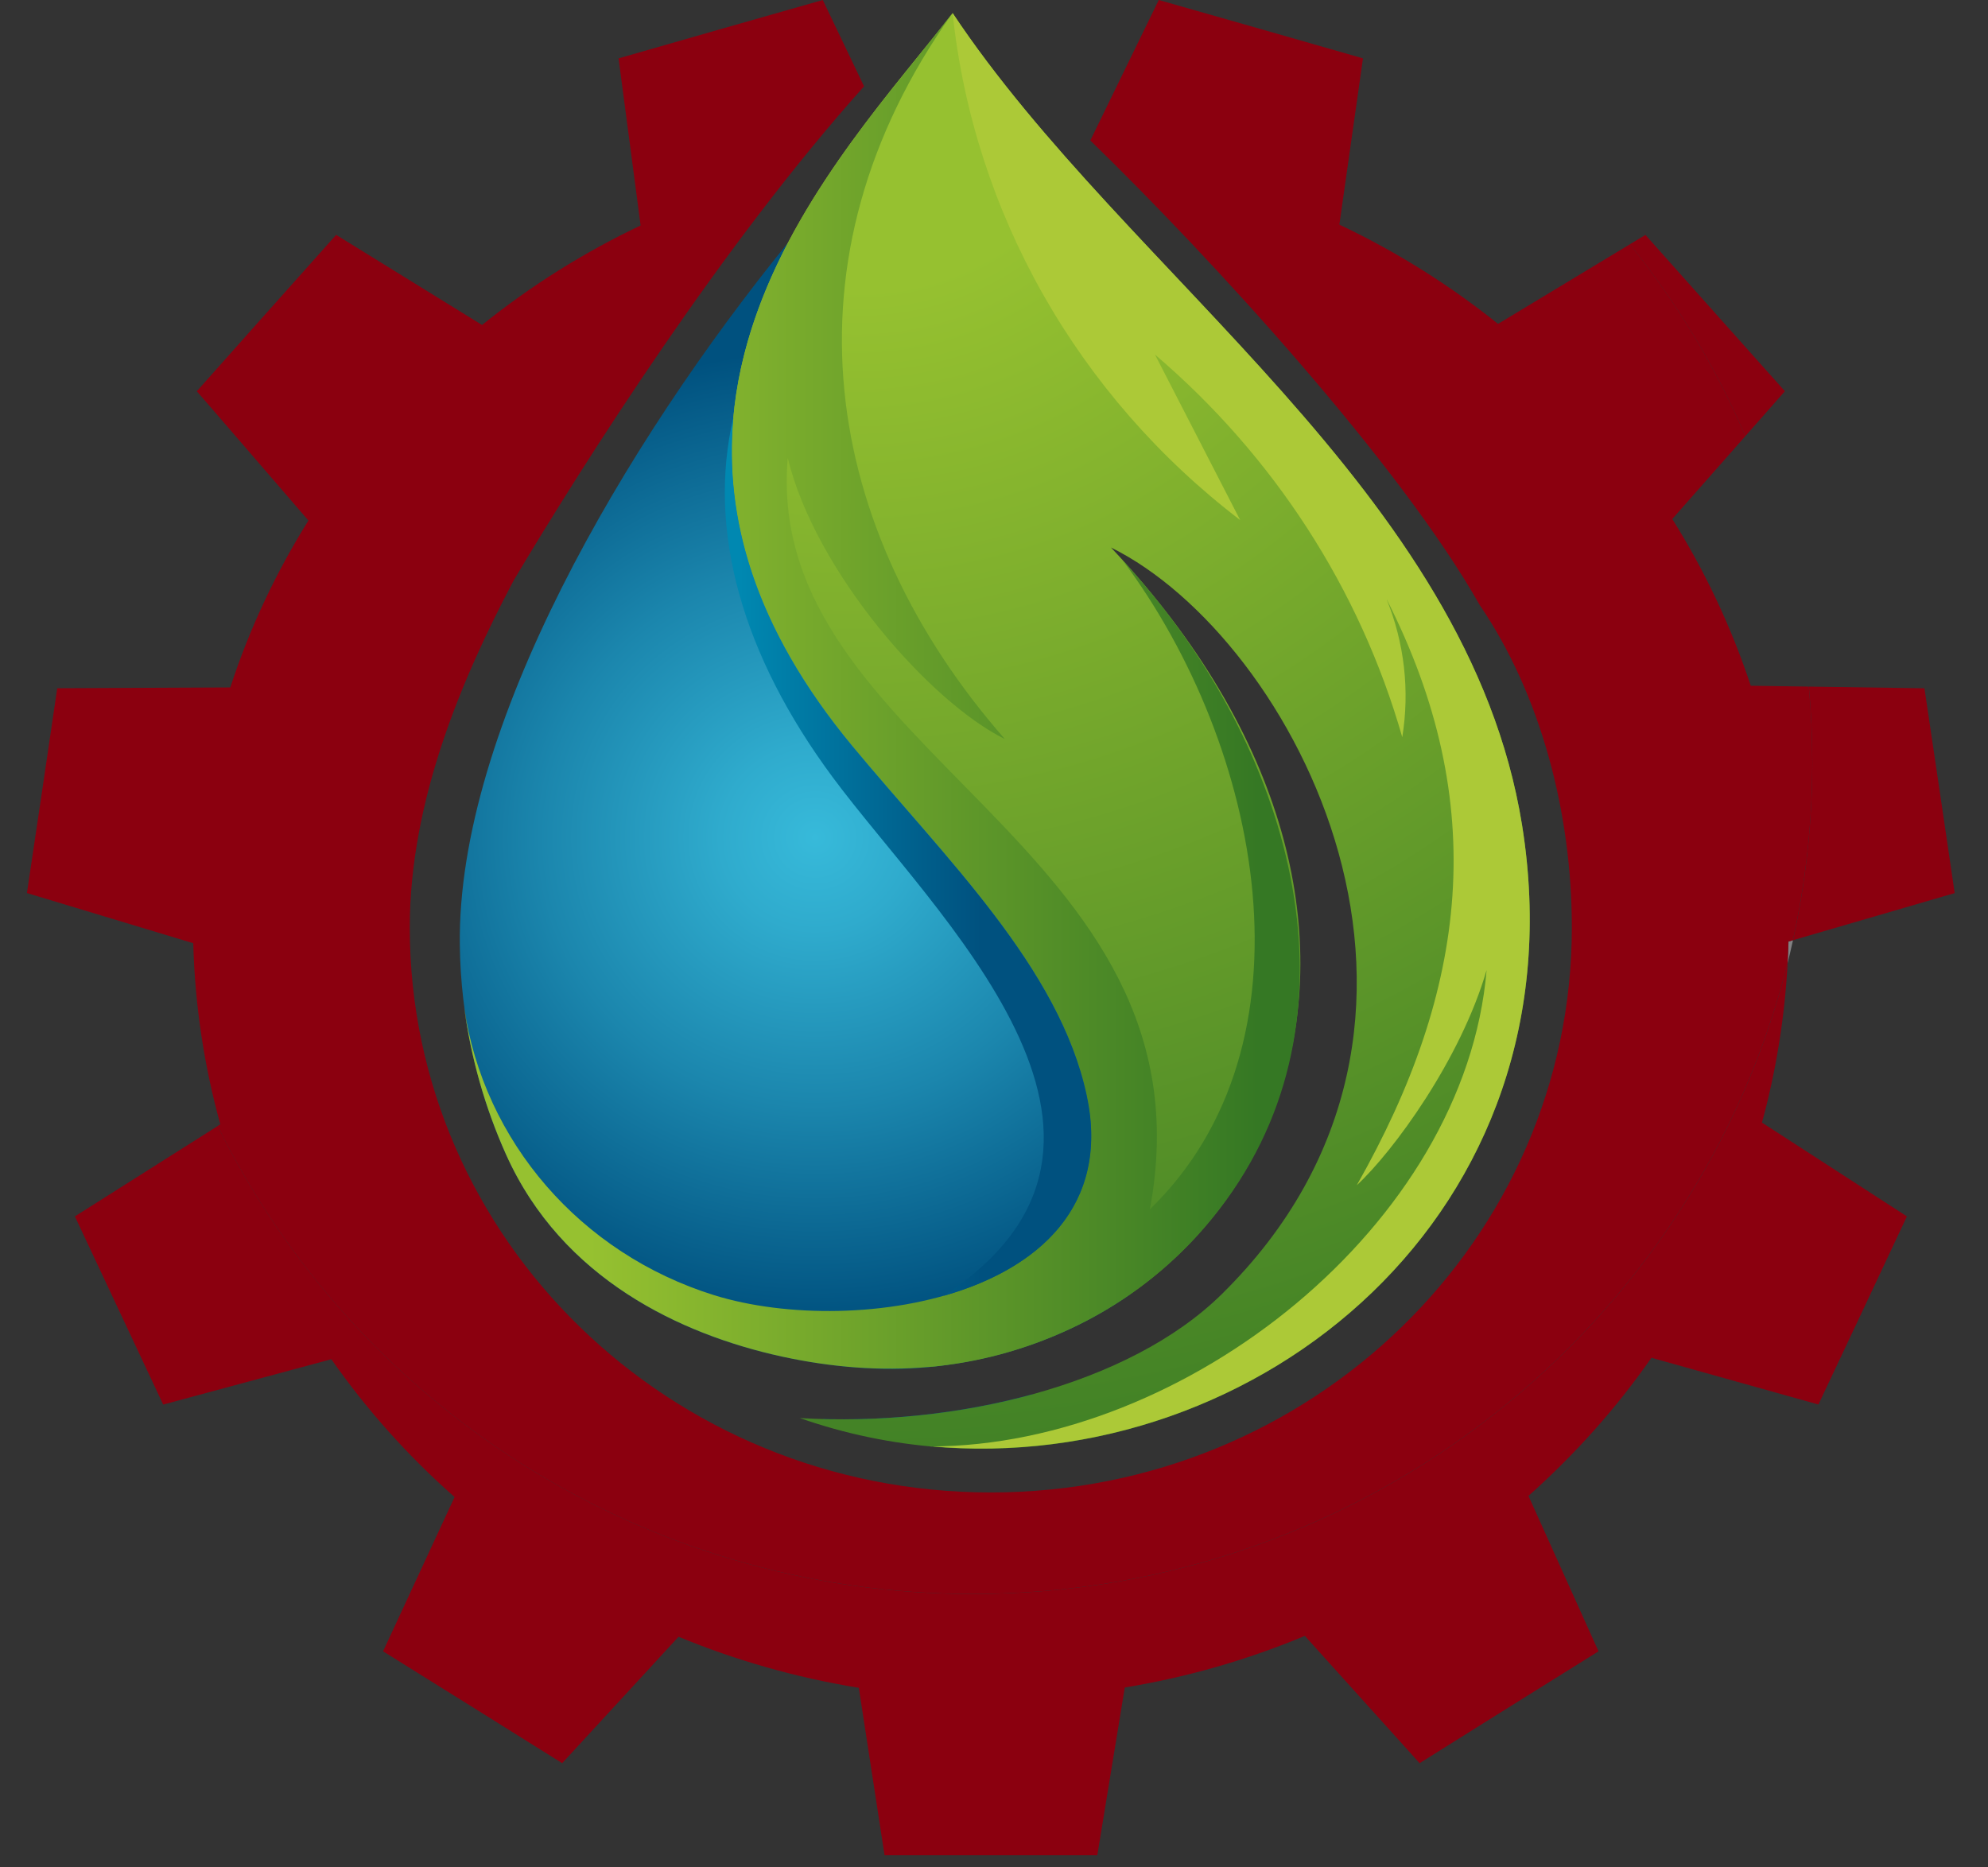
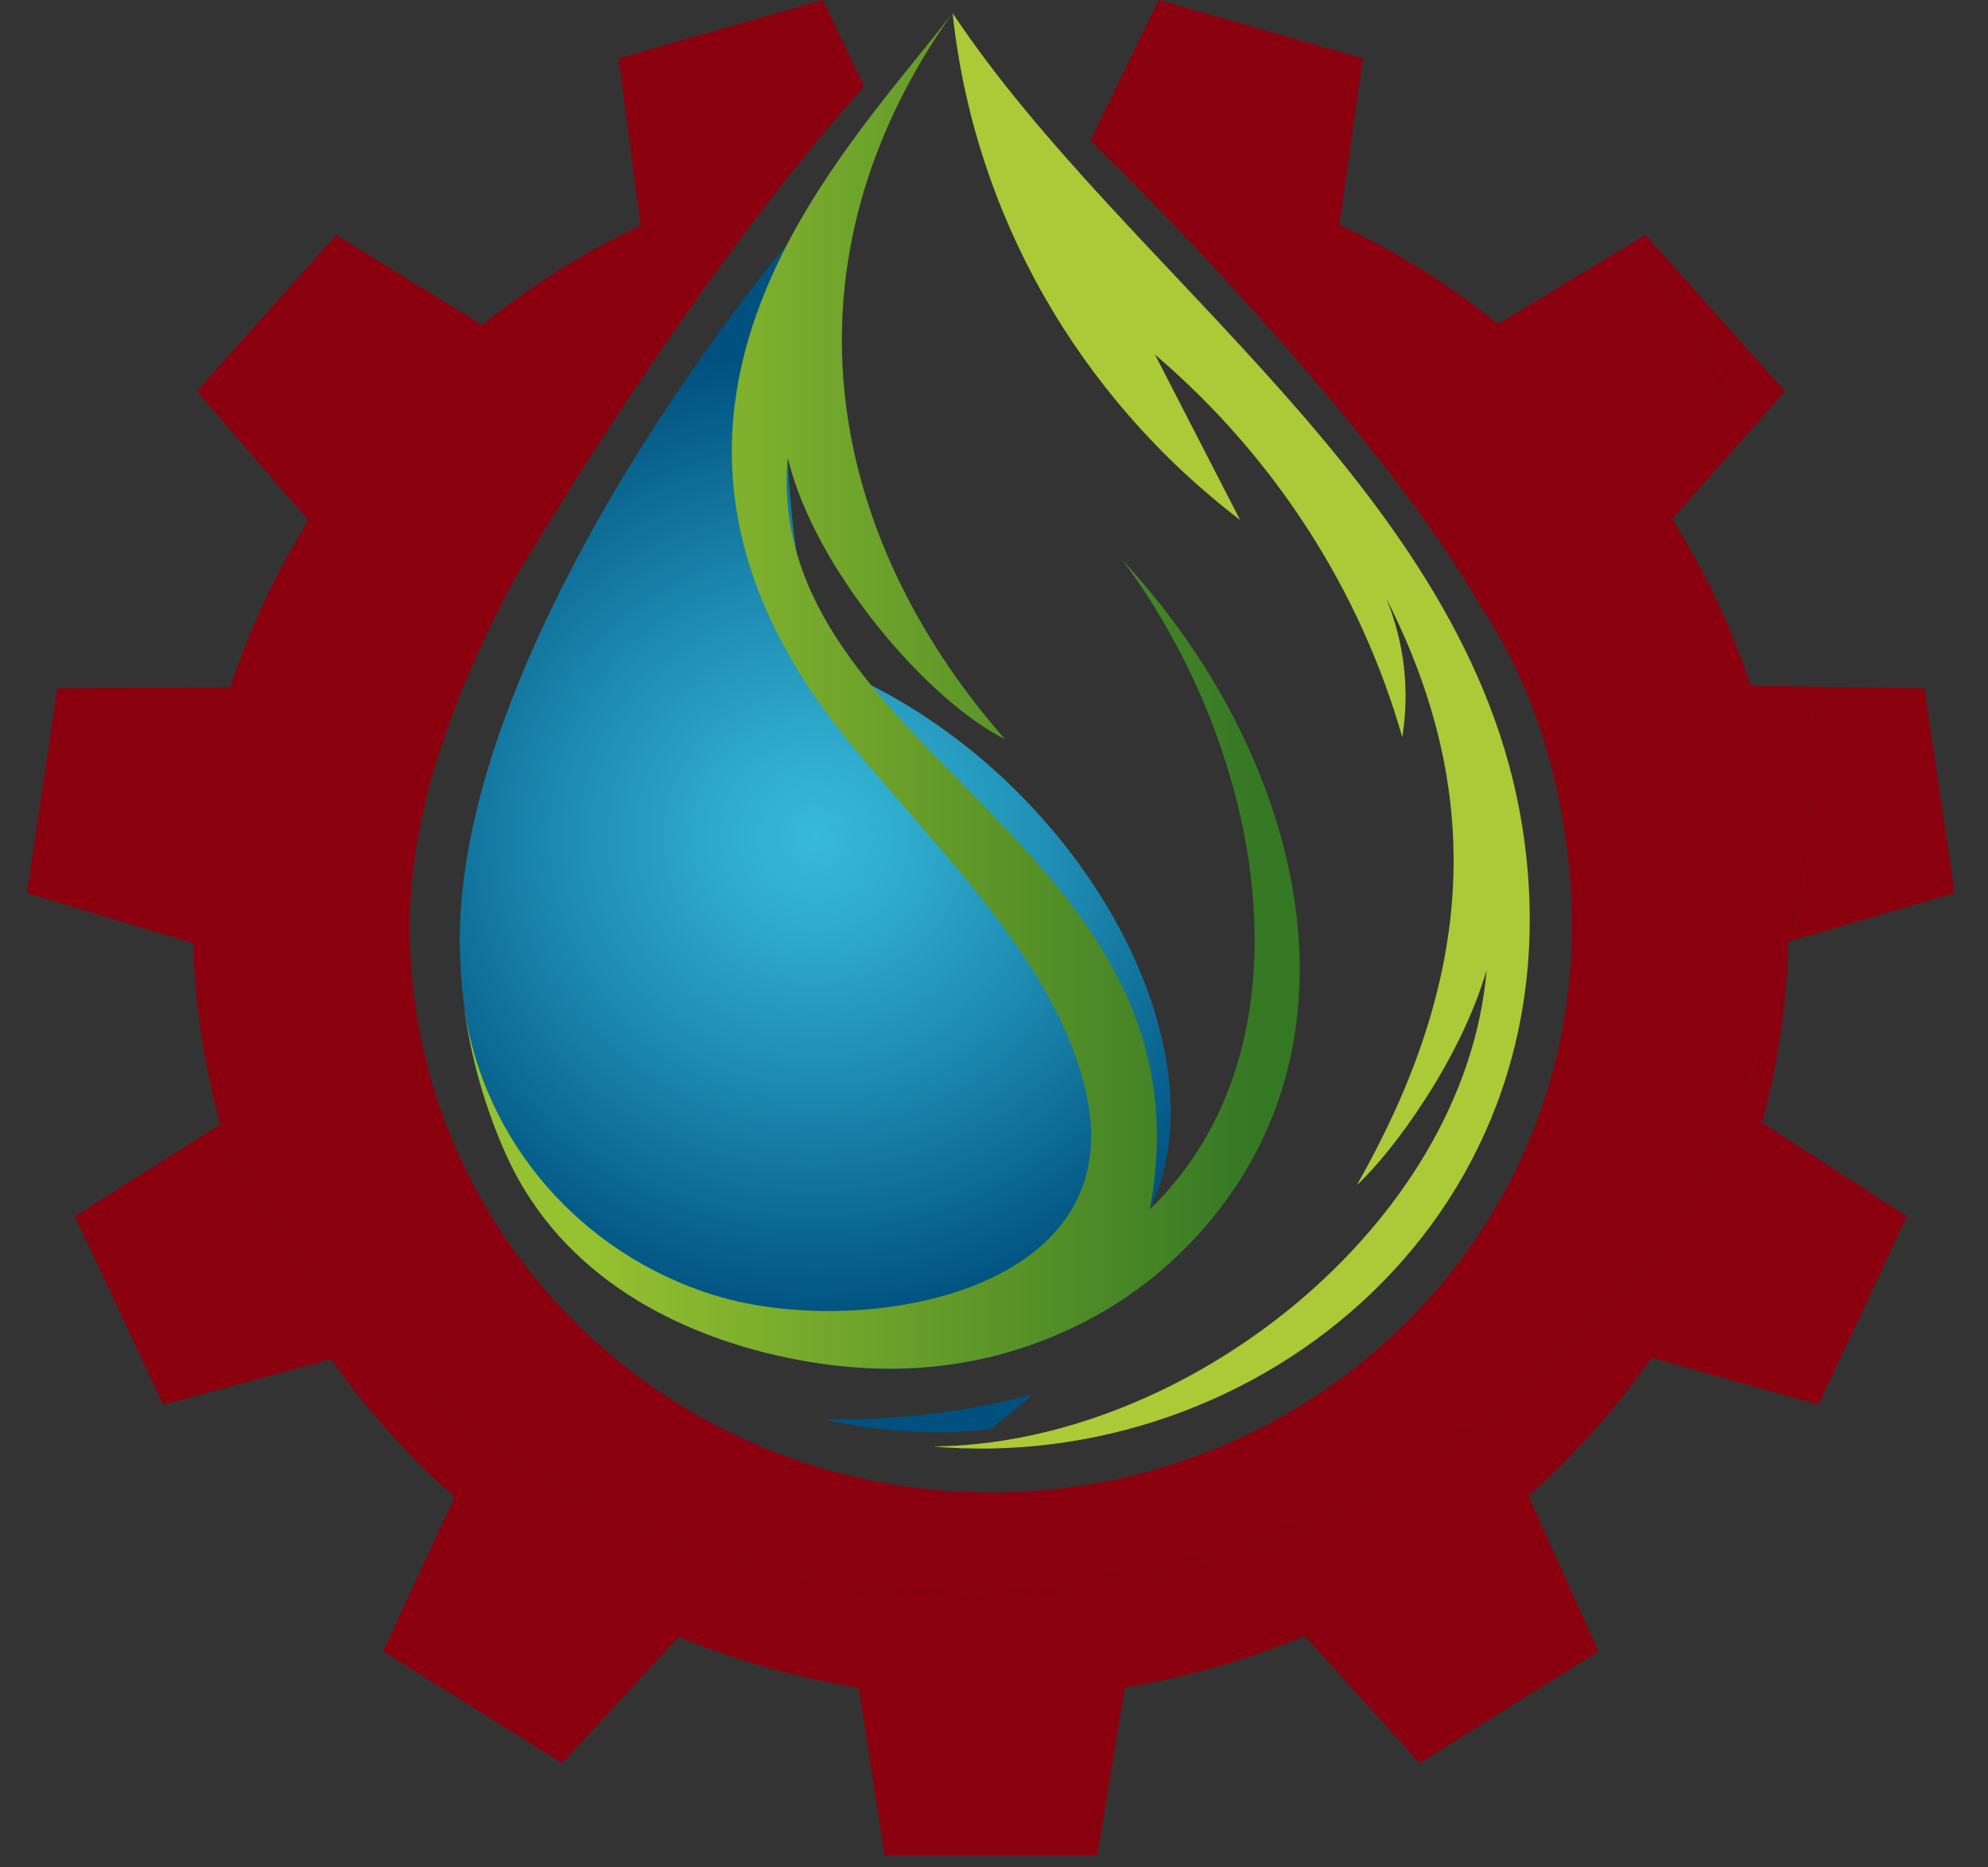
<svg xmlns="http://www.w3.org/2000/svg" width="33" height="31" viewBox="0 0 33 31" fill="none">
  <rect x="0" y="0" width="33" height="31" fill="#333333" stroke="none" />
  <path fill-rule="evenodd" clip-rule="evenodd" d="M13.802 11.075C18.644 13.042 21.475 19.43 17.661 21.561C18.04 21.548 18.411 21.52 18.77 21.473L18.752 21.493C17.734 22.199 16.498 22.637 15.131 22.718C13.668 22.804 9.816 22.318 8.401 19.166C7.909 18.075 7.648 16.881 7.633 15.696C7.581 12.089 10.38 7.354 13.082 4.027C13.044 5.168 12.843 9.645 13.802 11.075ZM17.143 23.144C16.914 23.348 16.678 23.541 16.437 23.729C16.176 23.753 15.911 23.771 15.639 23.779C14.933 23.779 14.269 23.701 13.651 23.557C14.819 23.588 16.034 23.449 17.143 23.144Z" fill="url(#paint0_radial_393_162)" />
-   <path fill-rule="evenodd" clip-rule="evenodd" d="M18.04 18.187C17.588 16.064 15.695 14.248 14.148 12.384C9.599 6.9 13.979 2.593 15.813 0.217C18.708 4.57 24.372 8.153 25.265 13.693C26.441 21.003 19.291 25.646 13.277 23.541C15.864 23.695 18.746 22.995 20.279 21.486C24.862 16.976 21.485 10.593 18.442 9.089C24.364 15.377 21.096 22.128 15.437 22.692C17.274 22.087 18.552 20.587 18.039 18.188L18.04 18.187Z" fill="url(#paint1_radial_393_162)" />
  <path fill-rule="evenodd" clip-rule="evenodd" d="M19.173 5.887C21.147 7.572 22.574 9.778 23.277 12.238C23.403 11.462 23.312 10.671 23.014 9.94C24.748 13.351 24.365 16.43 22.522 19.676C23.13 19.112 24.244 17.592 24.677 16.104C24.322 20.33 19.678 24.004 15.448 24.012V24.009C20.868 24.508 26.302 20.137 25.265 13.694C24.372 8.154 18.708 4.572 15.813 0.218C16.165 3.537 17.889 6.572 20.586 8.633L19.173 5.888V5.887Z" fill="#ACC937" />
  <path fill-rule="evenodd" clip-rule="evenodd" d="M13.076 7.602C13.532 9.485 15.429 11.65 16.68 12.269C13.646 8.806 12.899 4.309 15.812 0.217C15.066 1.186 13.898 2.473 13.081 4.027C12.007 6.077 11.542 8.595 13.46 11.464C13.661 11.768 13.89 12.073 14.147 12.384C15.694 14.248 17.588 16.063 18.039 18.187C18.745 21.509 14.231 22.24 11.854 21.501C9.641 20.811 8.029 18.954 7.704 16.719C7.817 17.56 8.051 18.388 8.4 19.166C9.329 21.235 11.309 22.154 12.974 22.519C14.631 22.88 16.237 22.778 17.782 22.052C18.566 21.684 19.272 21.169 19.866 20.521C22.707 17.416 21.655 13.058 19.267 10.041C19.249 10.018 19.232 9.994 19.213 9.974C19.14 9.882 19.068 9.794 18.99 9.702C18.974 9.684 18.958 9.663 18.939 9.645C18.88 9.571 18.815 9.501 18.754 9.431C18.727 9.4 18.703 9.371 18.676 9.342C18.663 9.329 18.649 9.314 18.636 9.301C20.959 12.413 21.912 17.339 19.087 20.076C20.226 14.001 12.658 12.497 13.076 7.603V7.602Z" fill="url(#paint2_linear_393_162)" />
-   <path fill-rule="evenodd" clip-rule="evenodd" d="M14.148 12.384C12.502 10.397 12.024 8.566 12.174 6.926C11.736 8.806 12.319 10.872 13.821 12.901C15.496 15.165 19.617 18.929 15.663 21.512C17.223 21.07 18.432 20.026 18.04 18.188C17.588 16.065 15.695 14.249 14.148 12.384Z" fill="url(#paint3_linear_393_162)" />
-   <path d="M29.674 15.987C29.705 15.862 29.735 15.736 29.763 15.609L29.689 15.631C29.686 15.75 29.68 15.869 29.674 15.987H29.674Z" fill="url(#paint4_linear_393_162)" />
  <path d="M29.629 6.495L28.471 5.198L27.314 3.9L27.055 4.055C27.831 5.02 28.479 6.09 28.973 7.239L29.628 6.495H29.629Z" fill="#8B000F" />
-   <path d="M29.763 15.608L32.447 14.826L32.197 13.126L31.945 11.426L30.027 11.398C30.064 11.81 30.084 12.229 30.084 12.651C30.084 13.666 29.973 14.656 29.763 15.609V15.608Z" fill="#8B000F" />
+   <path d="M29.763 15.608L32.447 14.826L31.945 11.426L30.027 11.398C30.064 11.81 30.084 12.229 30.084 12.651C30.084 13.666 29.973 14.656 29.763 15.609V15.608Z" fill="#8B000F" />
  <path d="M29.674 15.987C28.168 22.003 22.684 26.462 16.148 26.462C10.639 26.462 5.876 23.292 3.614 18.693L1.243 20.193L1.976 21.755L2.709 23.317L5.5 22.564C6.088 23.405 6.775 24.173 7.546 24.852L6.359 27.413L7.845 28.34L9.332 29.27L11.264 27.171C12.209 27.562 13.211 27.849 14.256 28.019L14.683 30.798H18.215L18.671 28.014C19.713 27.842 20.715 27.552 21.66 27.157L23.565 29.27L25.05 28.34L26.535 27.413L25.372 24.833C26.14 24.148 26.828 23.381 27.413 22.54L30.185 23.316L30.921 21.754L31.654 20.193L29.248 18.636C29.481 17.783 29.625 16.897 29.674 15.986V15.987Z" fill="#8B000F" />
  <path d="M30.026 11.398L29.062 11.384C28.738 10.405 28.299 9.475 27.759 8.616L28.973 7.239C28.479 6.09 27.831 5.02 27.056 4.055L24.867 5.377C24.064 4.732 23.178 4.176 22.233 3.729L22.625 0.969L20.93 0.483L19.235 0L18.099 2.332C20.136 4.313 23.241 7.709 24.565 10.048C25.574 11.529 26.092 13.488 26.092 15.397C26.092 20.579 21.773 24.776 16.447 24.776C11.121 24.776 6.802 20.579 6.802 15.397C6.802 13.284 7.676 11.245 8.528 9.633C9.736 7.606 12.011 4.036 14.343 1.433L13.658 0L11.963 0.483L10.268 0.969L10.634 3.743C9.688 4.192 8.805 4.748 8.002 5.395L5.58 3.899L4.422 5.197L4.393 5.229L3.267 6.495L3.525 6.793L5.12 8.641C4.581 9.503 4.143 10.43 3.823 11.412L2.268 11.419L0.95 11.425L0.7 13.125L0.447 14.825L2.498 15.444L3.208 15.658C3.235 16.695 3.391 17.703 3.657 18.664L3.613 18.692C5.875 23.292 10.637 26.461 16.148 26.461C22.683 26.461 28.167 22.002 29.673 15.986C29.679 15.868 29.684 15.749 29.687 15.63L29.761 15.608C29.971 14.655 30.083 13.666 30.083 12.65C30.083 12.228 30.063 11.81 30.025 11.397L30.026 11.398Z" fill="#8B000F" />
  <defs>
    <radialGradient id="paint0_radial_393_162" cx="0" cy="0" r="1" gradientUnits="userSpaceOnUse" gradientTransform="translate(13.532 13.903) scale(8.306 8.076)">
      <stop stop-color="#37BADA" />
      <stop offset="0.19" stop-color="#2FABCD" />
      <stop offset="0.55" stop-color="#1B86AD" />
      <stop offset="1" stop-color="#00517F" />
    </radialGradient>
    <radialGradient id="paint1_radial_393_162" cx="0" cy="0" r="1" gradientUnits="userSpaceOnUse" gradientTransform="translate(14.19 0.489) scale(28.98 28.178)">
      <stop offset="0.15" stop-color="#96C130" />
      <stop offset="0.95" stop-color="#357824" />
    </radialGradient>
    <linearGradient id="paint2_linear_393_162" x1="7.704" y1="11.469" x2="21.576" y2="11.469" gradientUnits="userSpaceOnUse">
      <stop offset="0.15" stop-color="#96C130" />
      <stop offset="0.95" stop-color="#357824" />
    </linearGradient>
    <linearGradient id="paint3_linear_393_162" x1="12.032" y1="14.219" x2="18.115" y2="14.219" gradientUnits="userSpaceOnUse">
      <stop offset="0.04" stop-color="#0088B1" />
      <stop offset="0.45" stop-color="#006692" />
      <stop offset="0.7" stop-color="#00517F" />
    </linearGradient>
    <linearGradient id="paint4_linear_393_162" x1="29.041" y1="-4.451" x2="30.321" y2="36.033" gradientUnits="userSpaceOnUse">
      <stop stop-color="white" />
      <stop offset="1" stop-color="#040306" />
    </linearGradient>
  </defs>
</svg>